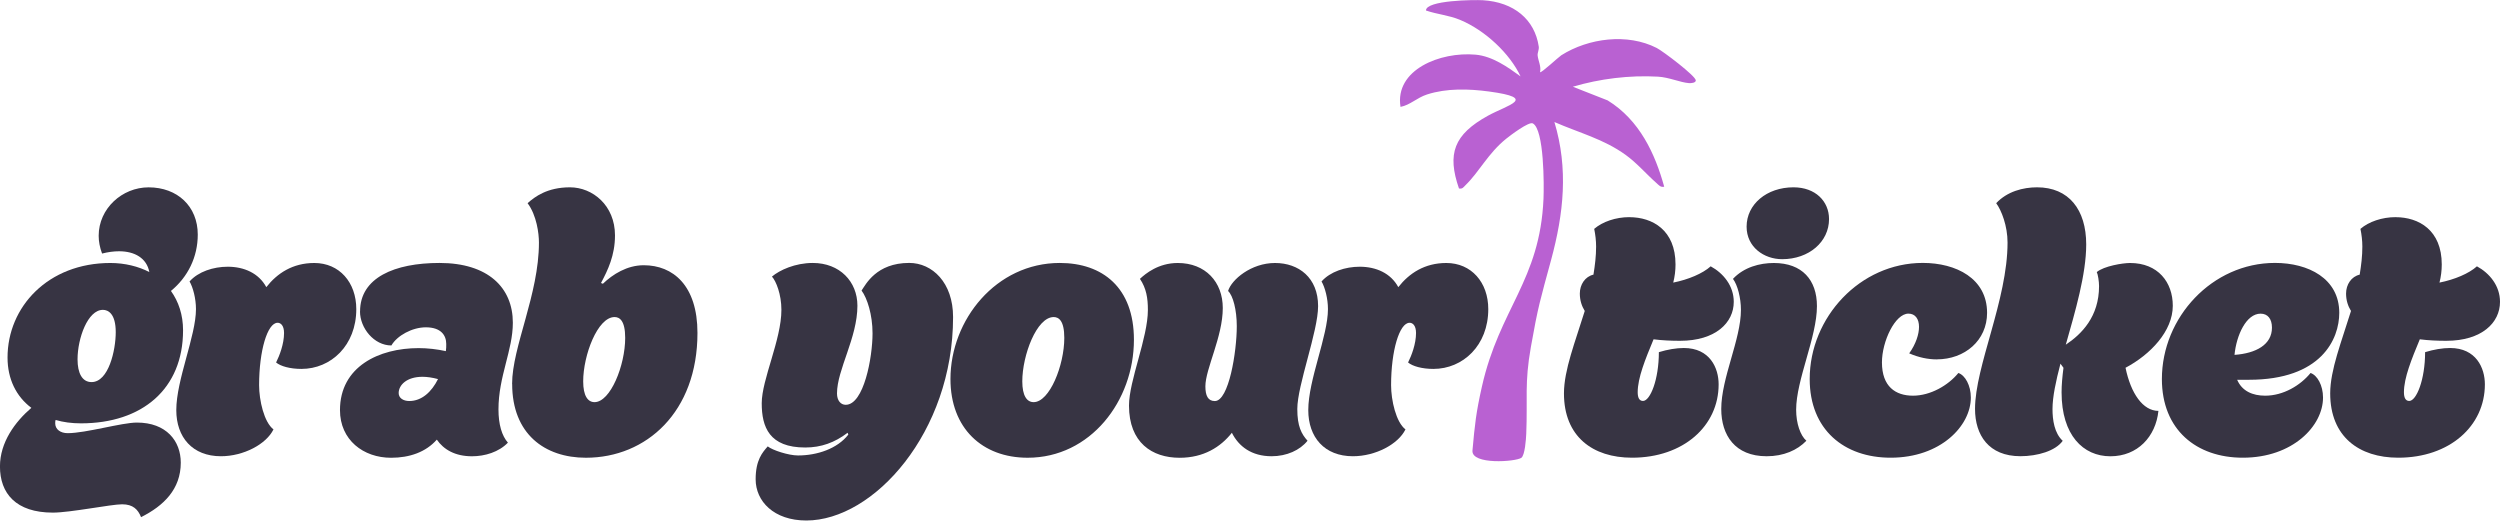
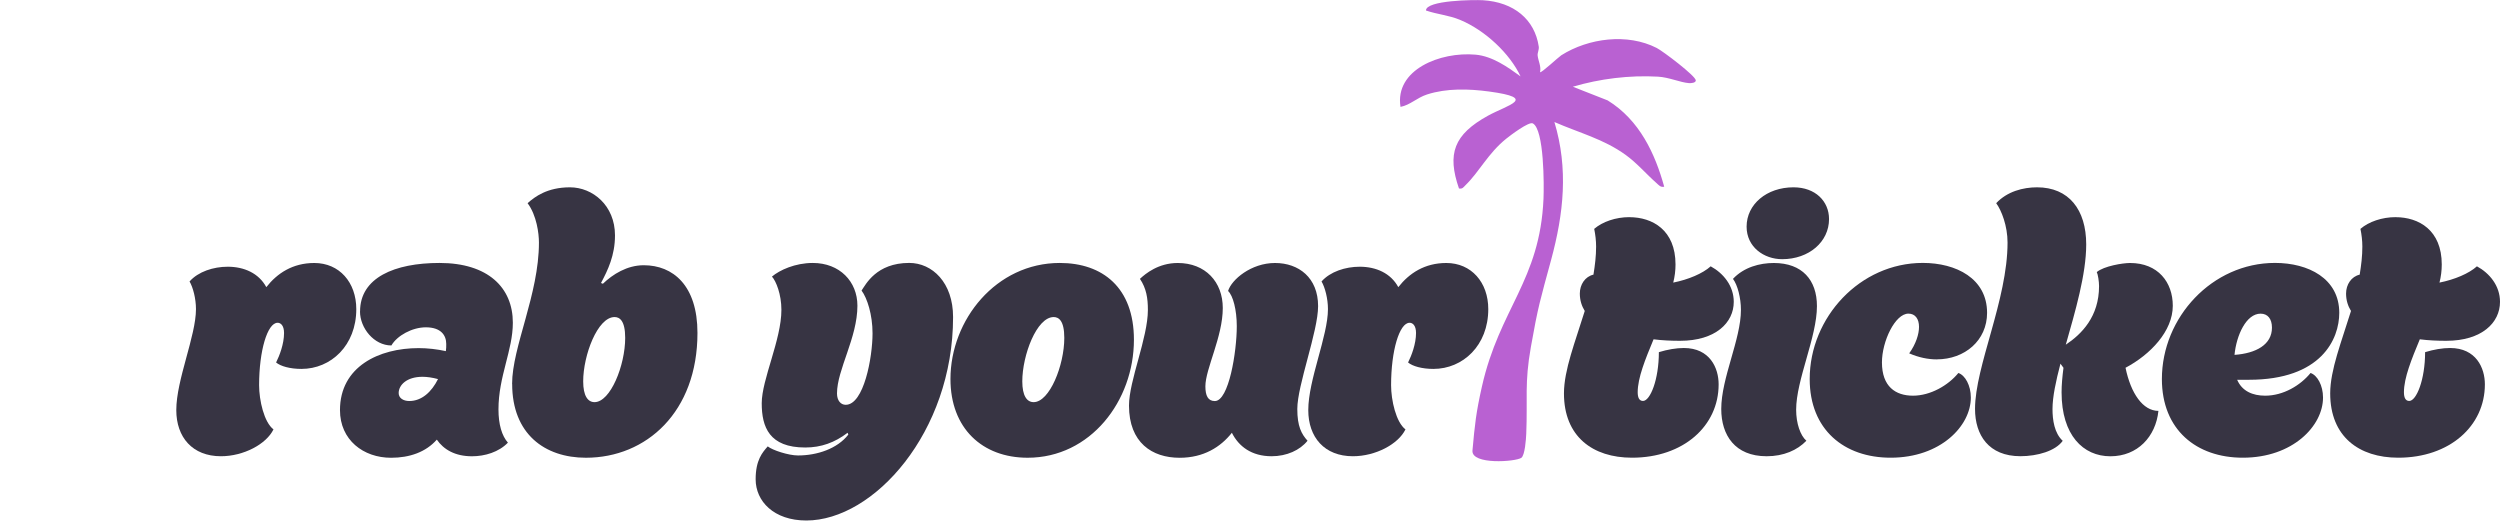
<svg xmlns="http://www.w3.org/2000/svg" viewBox="0 0 669.6 139.42">
  <g fill="#373443">
-     <path d="M45.79,77.93c2.03,2.84,3.24,6.38,3.24,10.54,0,15.7-10.94,24.92-27.35,24.92-2.43,0-4.76-.3-6.79-.91-.1.3-.1.61-.1.91,0,1.62,1.42,2.63,3.34,2.63,4.86,0,14.49-2.84,18.54-2.84,7.9,0,11.75,4.96,11.75,10.74,0,7.09-4.56,11.55-10.64,14.59-.81-2.03-2.13-3.44-5.07-3.44s-13.88,2.23-18.54,2.23c-9.93,0-14.18-5.17-14.18-12.36,0-6.48,4.05-11.95,8.41-15.7-4.05-3.04-6.38-7.7-6.38-13.47,0-13.57,10.84-25.33,27.55-25.33,3.85,0,7.5.91,10.43,2.43-.71-3.75-3.95-5.57-8.1-5.57-1.42,0-2.94.2-4.56.61-.61-1.62-.91-3.24-.91-4.76,0-7.29,6.28-12.97,13.37-12.97,7.7,0,13.17,5.07,13.17,12.66,0,5.98-2.63,11.35-7.19,15.09ZM31,88.97c0-4.96-2.03-5.98-3.44-5.98-4.05,0-6.79,7.6-6.79,13.27,0,3.65,1.22,6.08,3.75,6.08,4.56,0,6.48-8.51,6.48-13.37Z" />
    <use href="#B" />
    <path d="M96.44 83.4c0-9.02 9.22-12.97 21.27-12.97 12.97 0 19.65 6.58 19.65 16.01 0 7.4-3.85 14.38-3.85 23.2 0 4.05.91 7.09 2.53 8.92-2.43 2.53-6.18 3.65-9.62 3.65-4.56 0-7.6-1.82-9.42-4.46-2.94 3.34-7.29 4.86-12.26 4.86-7.4 0-13.68-4.76-13.68-12.76 0-11.65 10.43-16.61 21.07-16.61 2.43 0 4.96.3 7.29.81.1-.61.1-1.32.1-1.92 0-2.33-1.42-4.46-5.47-4.46-3.65 0-7.7 2.23-9.22 4.86-4.66 0-8.41-4.66-8.41-9.12zm20.87 18.13c-1.52-.41-2.94-.61-4.15-.61-4.25 0-6.38 2.23-6.38 4.36 0 1.32 1.22 2.13 2.84 2.13 3.34 0 5.98-2.43 7.7-5.88zm19.85 1.32c0-9.93 7.19-24.01 7.19-37.89 0-2.43-.61-7.29-3.04-10.54 1.92-1.72 5.27-4.25 11.35-4.25s12.06 4.86 12.06 12.87c0 5.37-1.92 9.32-3.75 12.76l.51.2c2.63-2.53 6.48-4.96 10.94-4.96 7.8 0 14.39 5.37 14.39 18.13 0 21.17-13.68 33.43-29.88 33.43-11.04 0-19.75-6.38-19.75-19.75zm30.29-12.36c0-4.66-1.52-5.57-2.84-5.57-4.56 0-8.41 10.23-8.41 17.22 0 3.85 1.22 5.57 3.04 5.57 4.25 0 8.21-9.83 8.21-17.22zm59.77 25.93l-.2-.51c-3.44 2.63-7.09 3.95-11.35 3.95-9.62 0-11.65-5.47-11.65-11.85s5.27-17.02 5.27-25.02c0-4.15-1.42-7.7-2.53-8.91 2.03-1.72 6.18-3.65 10.94-3.65 7.19 0 11.95 4.96 11.95 11.45 0 8.61-5.47 17.12-5.47 23.5 0 1.92 1.01 3.04 2.33 3.04 4.86 0 7.19-12.66 7.19-19.15 0-4.96-1.42-9.42-2.94-11.45 1.11-1.62 3.95-7.4 12.76-7.4 6.18 0 11.75 5.27 11.75 14.49 0 30.9-21.27 54.5-39.31 54.5-8.71 0-13.57-5.17-13.57-11.04 0-5.17 1.82-7.19 3.24-8.81 1.22 1.01 5.57 2.43 8.1 2.43 5.17 0 10.54-1.82 13.47-5.57zm27.35-14.89c0-15.9 12.26-31.1 29.28-31.1 11.45 0 19.86 6.58 19.86 20.56 0 16.41-11.65 31.61-28.47 31.61-12.16 0-20.67-7.9-20.67-21.07zm30.49-11.04c0-4.66-1.52-5.57-2.84-5.57-4.56 0-8.41 10.23-8.41 17.22 0 3.85 1.22 5.57 3.04 5.57 4.25 0 8.21-9.83 8.21-17.22zm44.88 25.43c-3.04 3.85-7.6 6.69-13.98 6.69-7.4 0-13.57-4.05-13.57-13.98 0-6.69 5.06-18.13 5.06-25.63 0-3.14-.41-5.77-2.13-8.31 1.52-1.42 4.96-4.25 10.13-4.25 7.4 0 12.06 5.06 12.06 12.06 0 7.7-4.66 16.31-4.66 20.97 0 2.53.71 3.95 2.53 3.95 3.75 0 5.88-13.17 5.88-20.06 0-4.36-1.01-8.21-2.33-9.42.91-3.04 6.18-7.5 12.56-7.5s11.55 3.95 11.55 11.55c0 6.79-5.57 21.17-5.57 27.55 0 4.66 1.11 6.69 2.74 8.51-2.03 2.53-5.57 4.15-9.62 4.15-5.37 0-8.81-2.63-10.64-6.28z" />
    <use href="#B" x="303.19" />
    <use href="#C" />
    <path d="M481.08 109.74c0 3.65 1.11 6.89 2.74 8.31-2.43 2.53-6.08 4.15-10.64 4.15-8.51 0-12.16-5.67-12.16-12.66 0-8.31 5.27-18.64 5.27-26.54 0-3.24-.91-6.69-2.13-8.31 2.94-3.14 7.19-4.25 10.94-4.25 7.6 0 11.55 4.56 11.55 11.55 0 8.31-5.57 19.75-5.57 27.76zm-.71-59.57c5.88 0 9.52 3.75 9.52 8.51 0 6.08-5.37 10.74-12.56 10.74-4.86 0-9.52-3.24-9.52-8.71 0-5.98 5.37-10.54 12.56-10.54zm38.39 46.09c-2.33 0-4.86-.51-7.4-1.62 1.82-2.53 2.63-5.17 2.63-7.09 0-2.13-1.01-3.55-2.84-3.55-3.55 0-7.09 7.4-7.09 13.07 0 6.48 3.65 8.91 8.31 8.91s9.42-2.73 12.16-6.08c1.82.61 3.34 3.34 3.34 6.58 0 7.6-8.1 16.11-21.48 16.11-12.46 0-21.68-7.5-21.68-21.07 0-16.51 13.47-31.1 30.29-31.1 8.91 0 17.22 4.15 17.22 13.37 0 7.4-5.98 12.46-13.47 12.46zm33.74 21.78c-1.92 2.74-6.79 4.15-11.35 4.15-8.51 0-12.16-5.67-12.16-12.66 0-11.45 8.71-29.18 8.71-44.57 0-4.46-1.62-8.61-3.04-10.54 2.94-3.14 7.19-4.25 10.94-4.25 8.51 0 13.17 5.98 13.17 15.3 0 8-2.94 17.93-5.47 26.85 4.25-2.84 8.91-7.5 8.91-15.7 0-1.22-.3-3.14-.61-3.75 1.92-1.62 6.99-2.43 8.91-2.43 7.5 0 11.45 5.17 11.45 11.45 0 6.79-5.98 13.07-12.66 16.61 1.42 6.89 4.66 11.55 8.81 11.55-.71 6.89-5.57 12.16-12.87 12.16s-13.07-5.67-13.07-17.12c0-2.03.2-4.15.51-6.58l-.81-1.11c-1.22 4.66-2.13 8.91-2.13 12.16 0 2.94.51 6.48 2.74 8.51zm46.7-16.31c1.32 3.04 4.15 4.25 7.5 4.25 4.86 0 9.42-2.73 12.16-6.08 1.82.61 3.34 3.34 3.34 6.58 0 7.6-8.1 16.11-21.48 16.11-12.46 0-21.68-7.5-21.68-21.07 0-16.51 13.47-31.1 30.29-31.1 8.91 0 17.22 4.15 17.22 13.37 0 6.99-4.76 17.93-24.21 17.93h-3.14zm-.71-6.68c5.77-.41 10.03-2.74 10.03-7.29 0-2.33-1.11-3.75-3.04-3.75-3.85 0-6.48 5.77-6.99 11.04z" />
    <use href="#C" x="205.23" />
  </g>
  <path d="M407.29,20.48c-3.4-2.47-7.52-5.43-12.07-5.84-9.48-.85-21.7,4.04-20.11,13.99,2.62-.51,4.36-2.44,7.11-3.33,5.25-1.7,11.19-1.52,16.61-.79,13.2,1.79,4.99,3.57-.31,6.49-9.12,5.03-10.98,10.18-7.75,19.48.96.17,1.17-.31,1.7-.83,3.81-3.7,6.03-8.52,10.94-12.49,1.09-.88,6.09-4.67,7.14-4.11,3.06,1.64,3.01,16.72,2.86,20.17-.94,21.96-11.79,29.36-16.5,50.34-1.57,7-1.89,10.04-2.53,17.15-.23,3.84,11.53,2.97,13.08,1.92.97-.66,1.27-4.98,1.33-6.46.39-9.54-.49-13.46,1.24-23.25,1.92-10.88,2.53-12.66,5.42-23.31,3.37-12.45,4.65-24.41.88-36.93,6.66,2.91,13.19,4.55,19.06,8.79,3.09,2.23,5.55,5.16,8.29,7.57.62.54,1.05,1.18,2.06.97-2.42-8.79-6.59-17.86-15.15-23.12l-9.32-3.66c7.22-2.15,15.15-3.12,22.78-2.7,2.96.16,6,1.56,8.3,1.73.71.05,1.84-.09,1.85-.72.03-1.16-8.81-7.85-10.46-8.69-7.84-4.01-18.26-2.66-25.56,1.95-.71.45-5.42,4.86-5.69,4.53.34-1.57-.5-3.05-.65-4.45-.08-.78.42-1.55.3-2.4-1.08-7.3-6.69-11.92-14.96-12.42-2.24-.14-15.26-.02-15.25,2.75,3,1.04,6.11,1.25,9.13,2.51,6.75,2.81,13.36,9.04,16.23,15.19Z" fill="#b961d2" />
  <defs>
    <path id="B" d="M71.32,76.92c2.94-3.75,7.09-6.48,12.87-6.48,6.69,0,11.24,5.17,11.24,12.36,0,9.73-6.79,16.01-14.69,16.01-3.04,0-5.57-.71-6.79-1.72.91-1.82,2.13-4.96,2.13-7.9,0-2.03-.91-2.74-1.72-2.74-2.74,0-4.96,7.5-4.96,16.71,0,4.05,1.32,9.93,3.85,11.85-1.92,3.95-8,7.19-14.08,7.19-7.6,0-11.95-5.06-11.95-12.36,0-8.1,5.27-19.86,5.27-27.05,0-2.84-.81-5.88-1.72-7.4,2.33-2.63,6.38-3.95,10.23-3.95,4.36,0,8.31,1.72,10.33,5.47Z" />
    <path id="C" d="M436.41,58.17c6.18,0,12.36,3.44,12.36,12.66,0,1.62-.2,3.24-.61,4.86,4.05-.81,7.9-2.43,10.03-4.36,3.34,1.82,6.18,5.17,6.18,9.52,0,5.57-4.86,10.43-14.39,10.43-2.33,0-4.76-.1-7.09-.4-2.23,5.37-4.25,10.33-4.25,14.18,0,1.42.41,2.33,1.42,2.33,1.92,0,4.25-5.67,4.25-13.07,2.33-.71,4.66-1.11,6.69-1.11,6.99,0,9.32,5.37,9.32,9.73,0,11.14-9.42,19.65-23.2,19.65-10.54,0-18.23-5.67-18.23-17.22,0-6.28,3.04-13.88,5.57-22.08-.81-1.32-1.32-2.84-1.32-4.66,0-2.43,1.42-4.56,3.65-5.07.41-2.53.71-4.96.71-7.5,0-1.62-.2-3.24-.51-4.76,2.23-1.92,5.77-3.14,9.42-3.14Z" />
  </defs>
</svg>